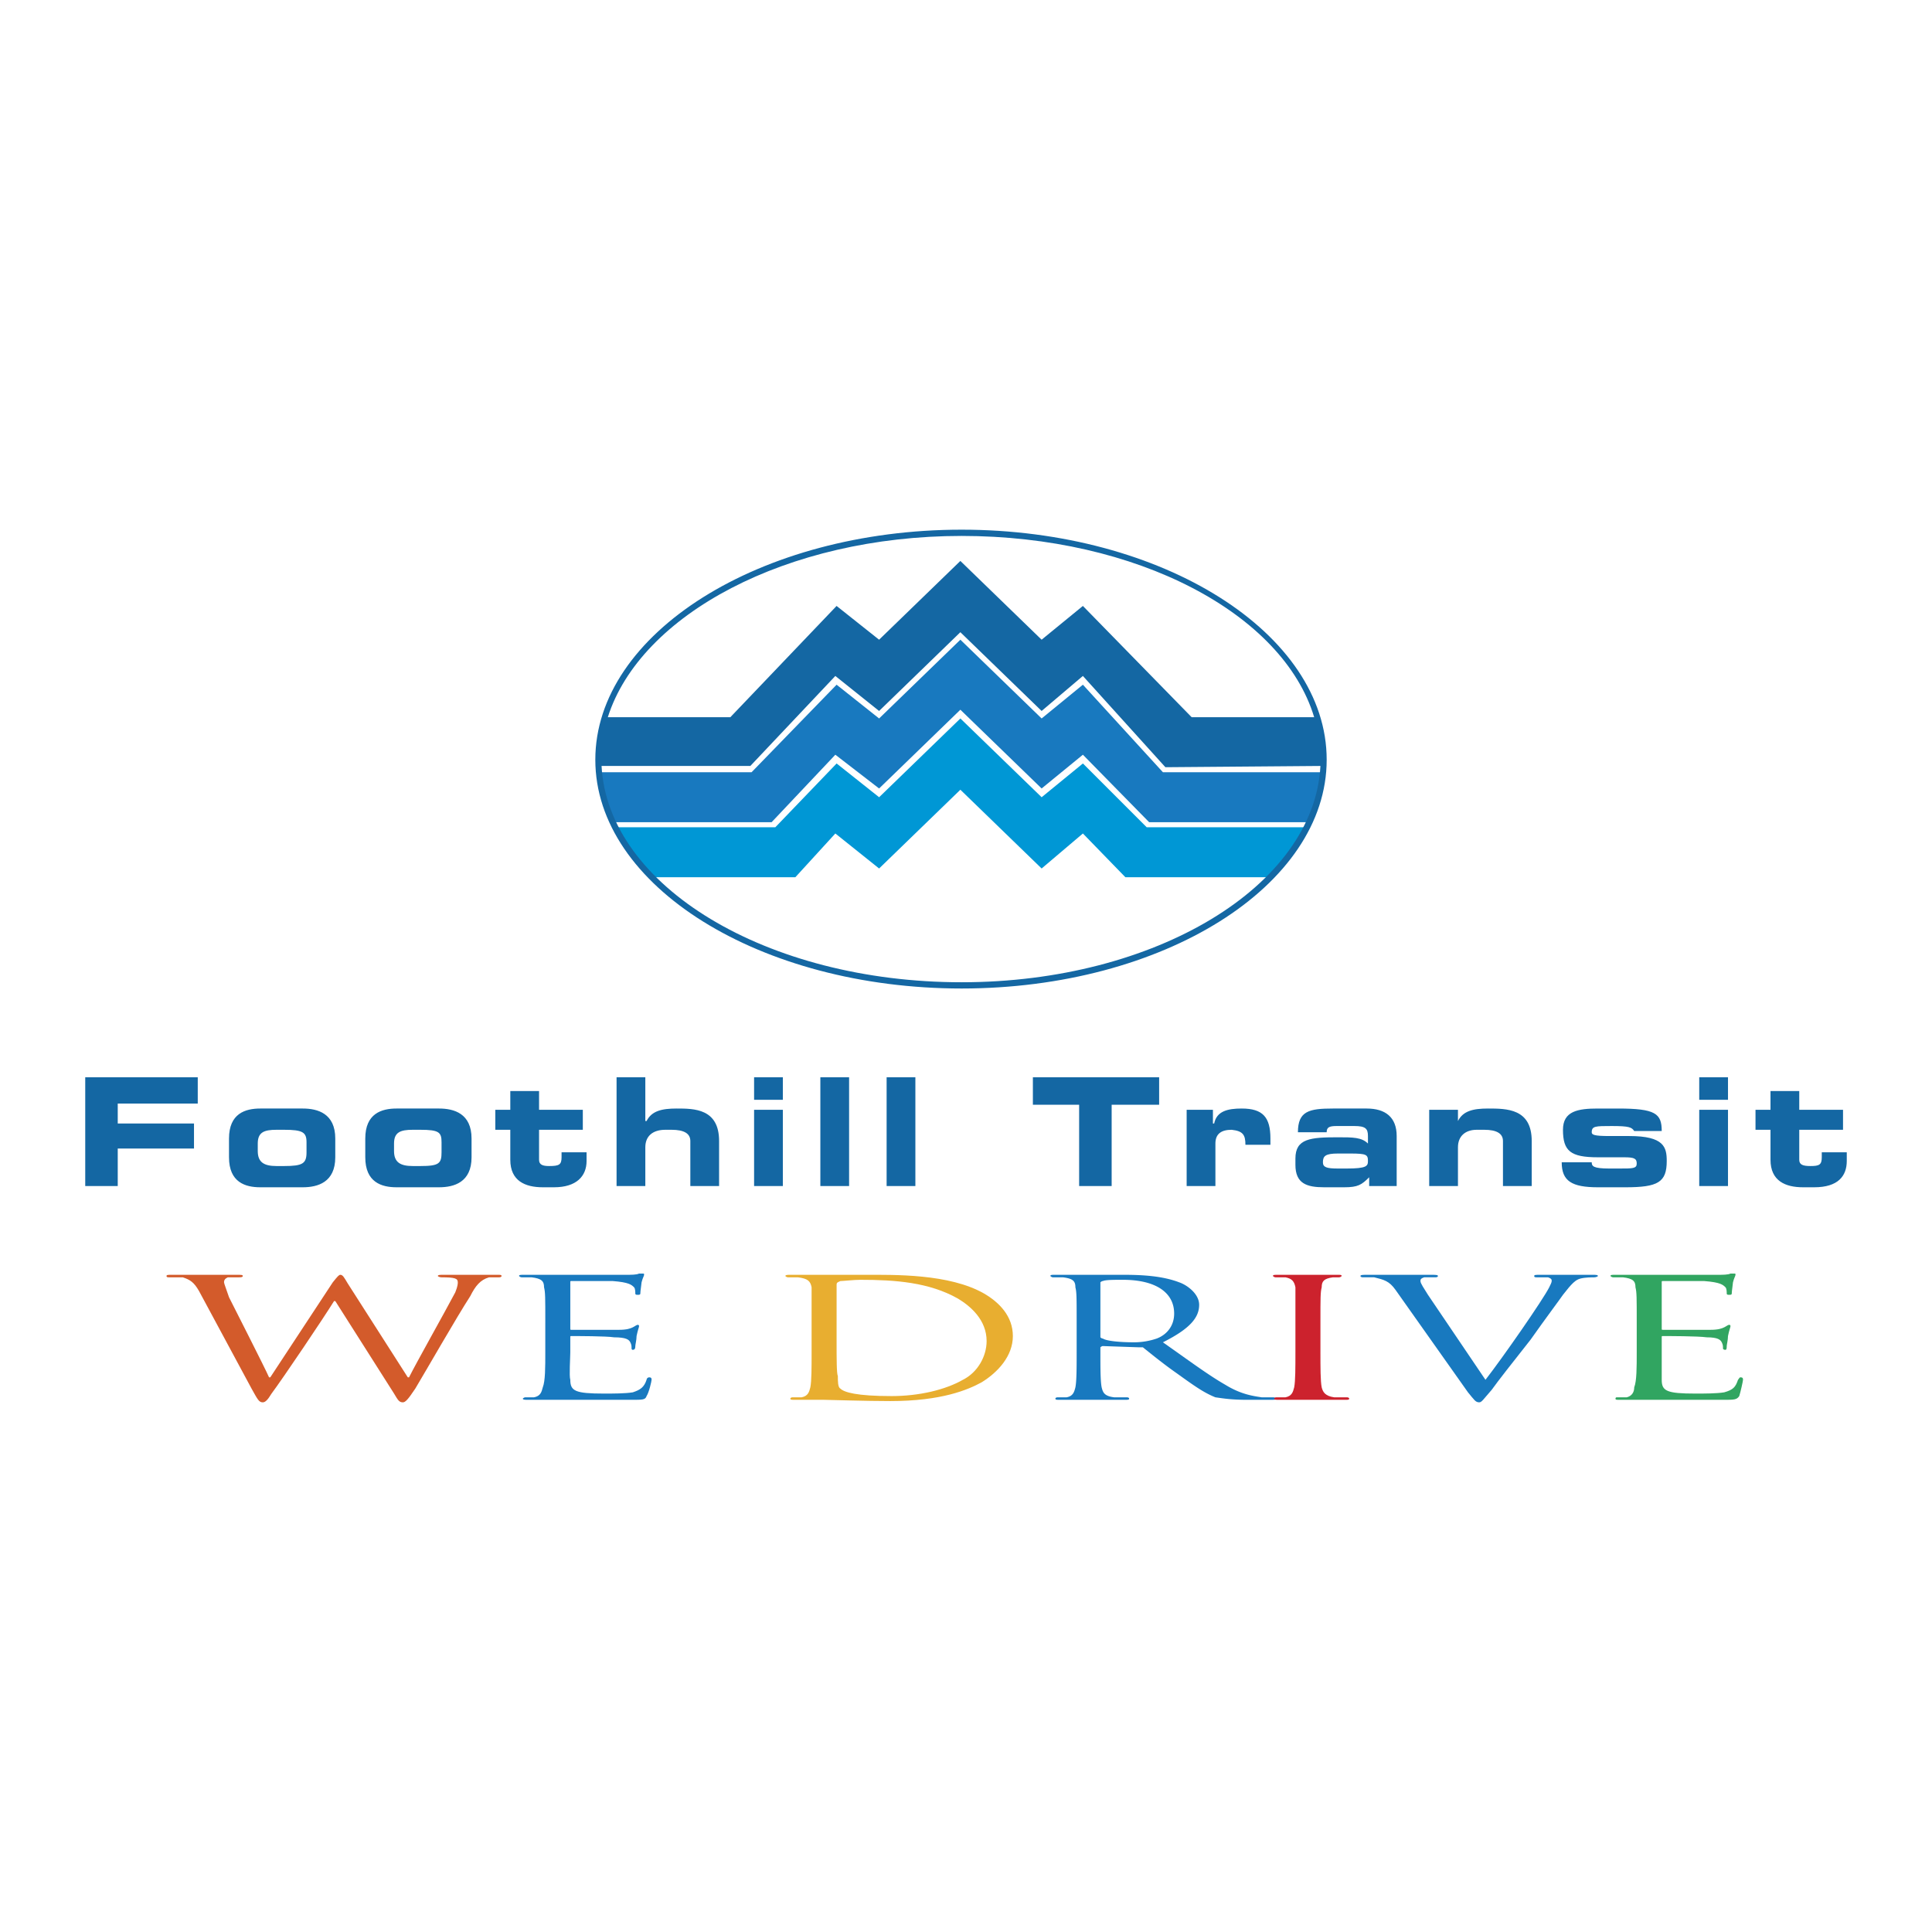
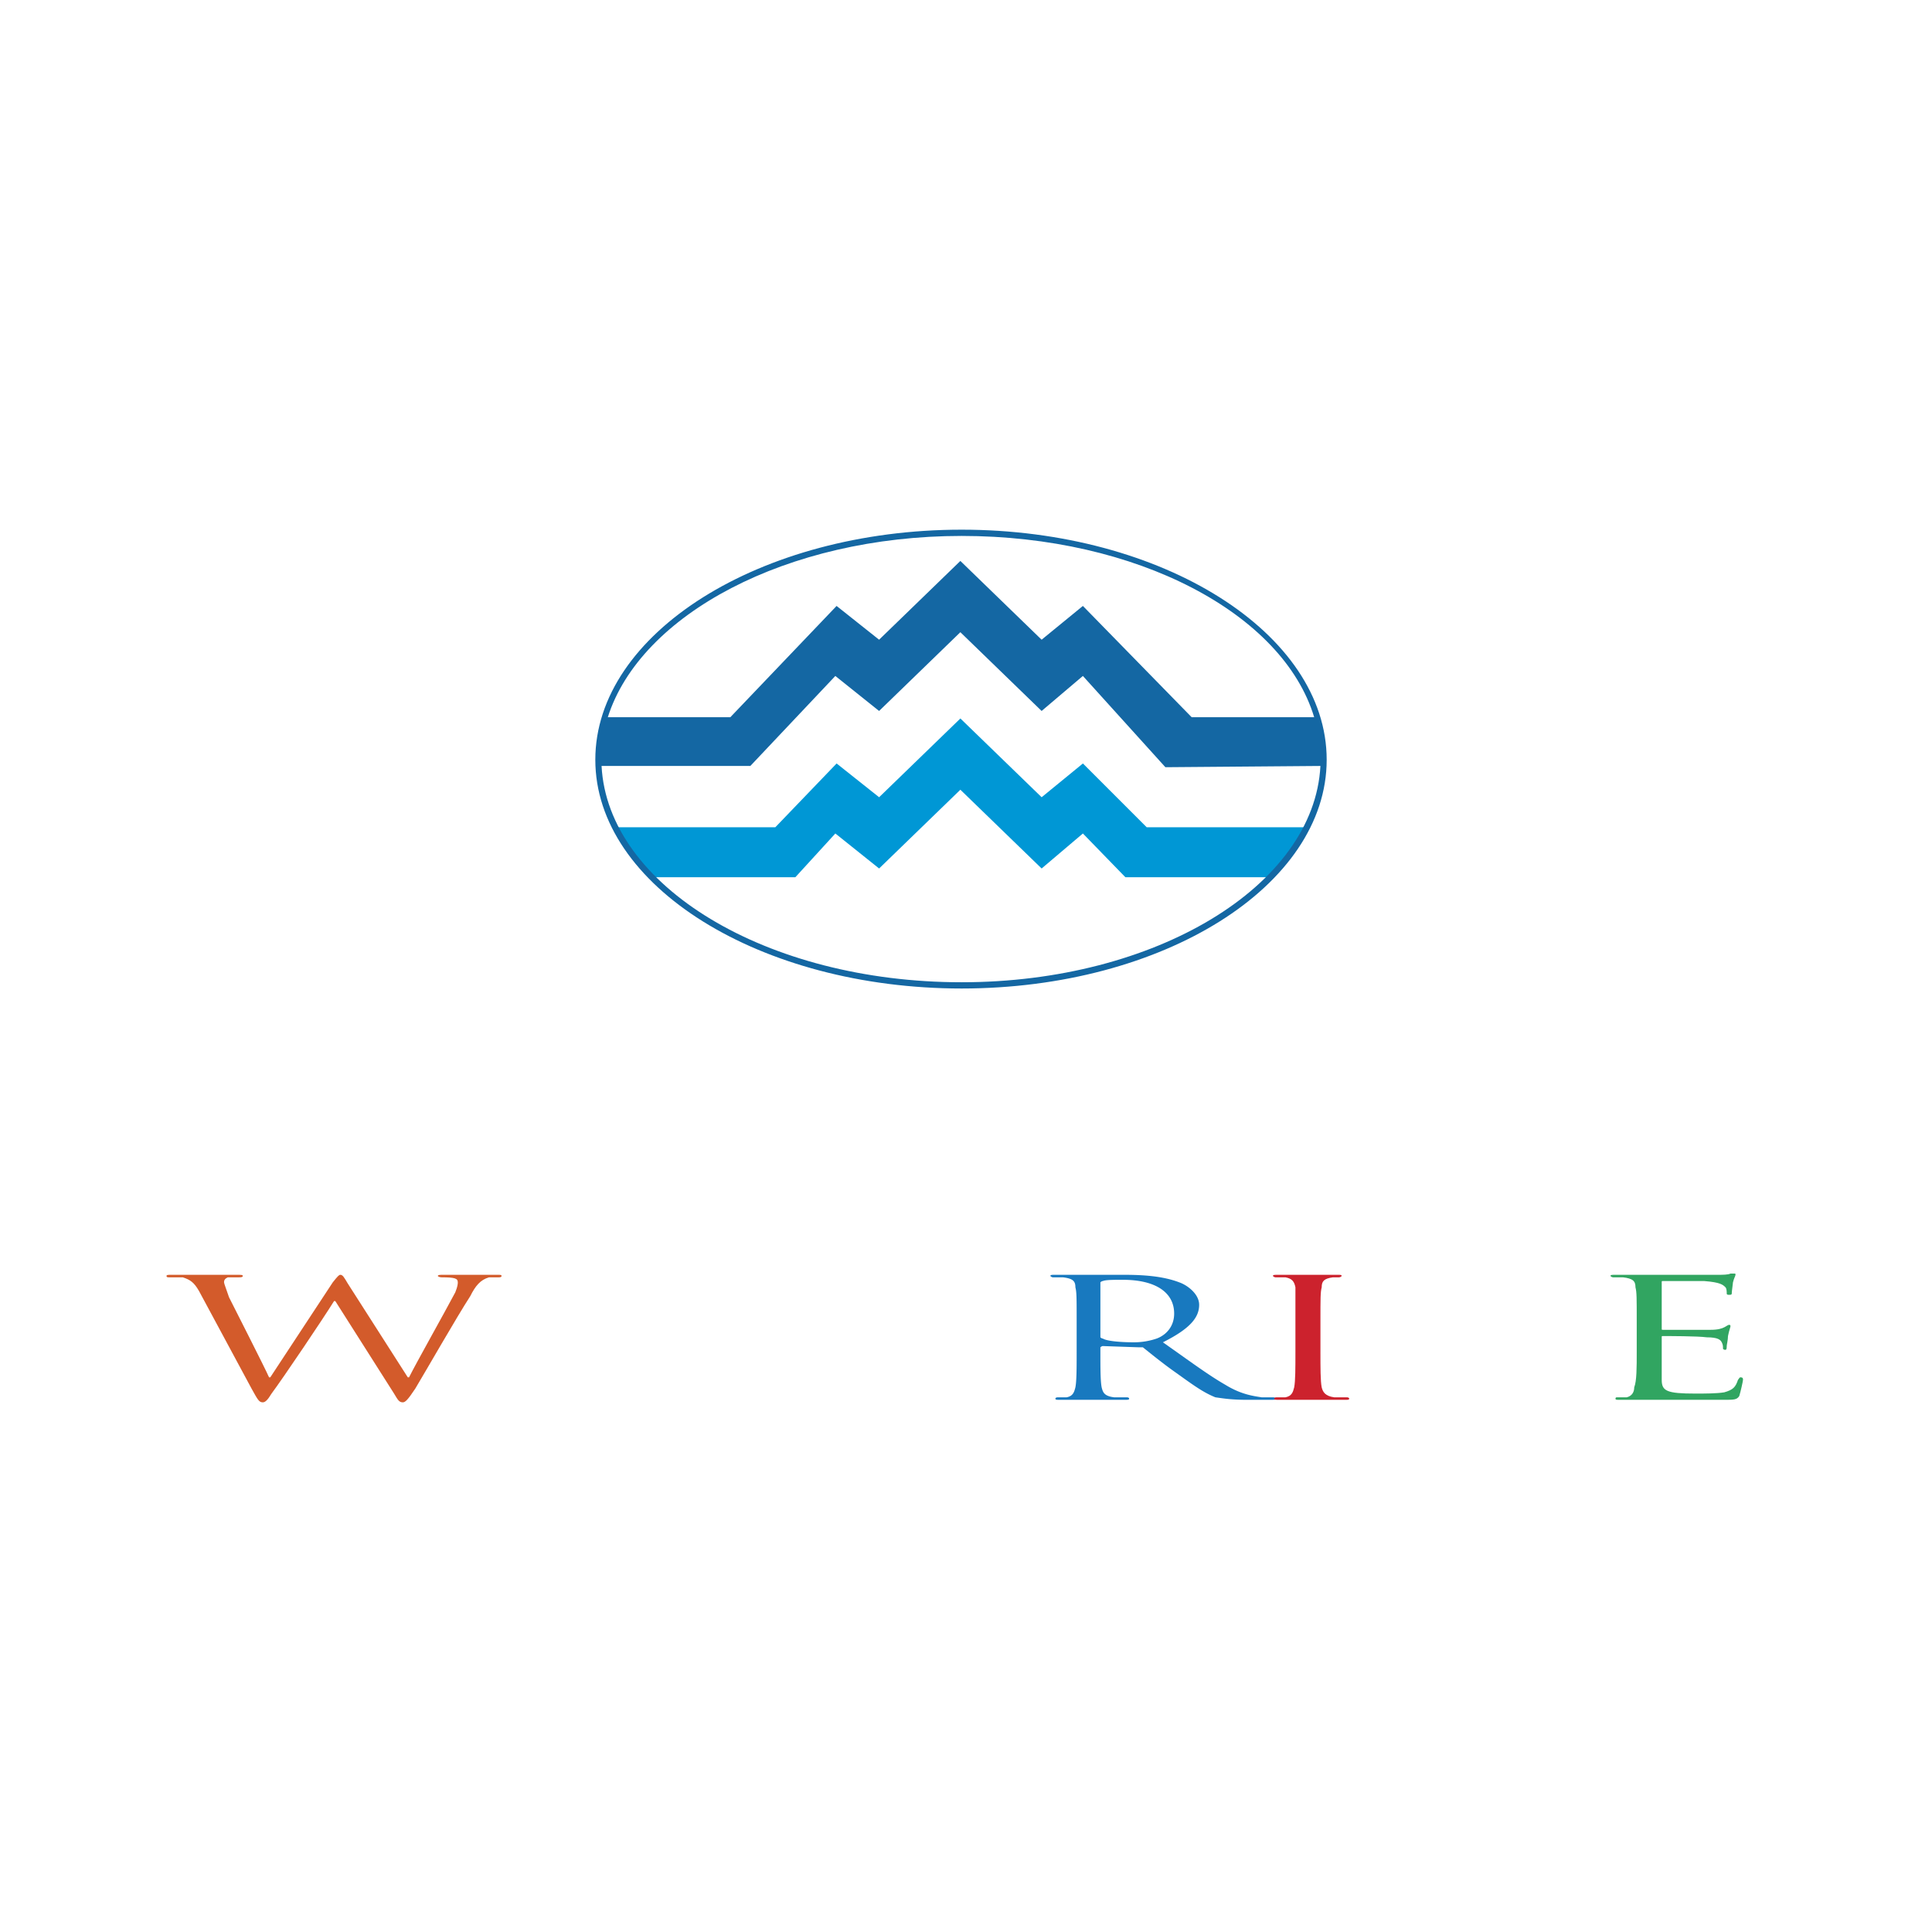
<svg xmlns="http://www.w3.org/2000/svg" width="2500" height="2500" viewBox="0 0 192.756 192.756">
  <g fill-rule="evenodd" clip-rule="evenodd">
    <path fill="#fff" d="M0 0h192.756v192.756H0V0z" />
    <path d="M95.941 52.846c-20.082 0-36.546 10.353-36.546 22.951s16.464 22.826 36.546 22.826 36.422-10.228 36.422-22.826-16.34-22.951-36.422-22.951z" fill="#fff" />
-     <path fill="#1467a3" d="M8.504 107.479H19.73v2.621h-7.983v1.994h7.608v2.496h-7.608v3.742H8.504v-10.853zM25.717 114.09c0-1.123.624-1.371 1.871-1.371h.749c1.871 0 2.245.248 2.245 1.246v.998c0 1.123-.374 1.373-2.245 1.373h-.749c-1.247 0-1.871-.375-1.871-1.498v-.748zm-2.869 1.373c0 2.494 1.622 2.992 3.118 2.992h4.241c1.497 0 3.243-.498 3.243-2.992v-1.871c0-2.496-1.747-2.994-3.243-2.994h-4.241c-1.497 0-3.118.498-3.118 2.994v1.871zM39.313 114.09c0-1.123.624-1.371 1.871-1.371h.748c1.871 0 2.121.248 2.121 1.246v.998c0 1.123-.25 1.373-2.121 1.373h-.748c-1.248 0-1.871-.375-1.871-1.498v-.748zm-2.869 1.373c0 2.494 1.622 2.992 3.119 2.992h4.241c1.497 0 3.243-.498 3.243-2.992v-1.871c0-2.496-1.747-2.994-3.243-2.994h-4.241c-1.497 0-3.119.498-3.119 2.994v1.871zM50.913 112.719h-1.497v-1.996h1.497v-1.871h2.869v1.871h4.366v1.996h-4.366v2.992c0 .5.374.625.998.625.998 0 1.247-.125 1.247-.873v-.5h2.495v.873c0 1.498-.998 2.619-3.243 2.619h-1.123c-1.746 0-3.243-.623-3.243-2.744v-2.992zM61.515 107.479h2.869v4.367h.125c.499-.998 1.497-1.248 2.994-1.248 1.746 0 4.241 0 4.241 3.242v4.492h-2.869v-4.492c0-.748-.624-1.121-1.871-1.121h-.624c-1.248 0-1.996.623-1.996 1.746v3.867h-2.869v-10.853zM75.236 110.723h2.869v7.609h-2.869v-7.609zm0-3.244h2.869v2.246h-2.869v-2.246zM81.847 107.479h2.868v10.853h-2.868v-10.853zM88.458 107.479h2.869v10.853h-2.869v-10.853zM103.051 107.479h12.597v2.744h-4.738v8.109h-3.244v-8.109h-4.615v-2.744zM118.393 110.723h2.621v1.371h.123c.25-1.246 1.373-1.496 2.744-1.496 2.121 0 2.869.873 2.869 2.994v.623h-2.494c0-.998-.25-1.371-1.373-1.496-.996 0-1.621.373-1.621 1.371v4.242h-2.869v-7.609zM133.486 116.584c-1.123 0-1.498-.123-1.498-.623 0-.623.25-.873 1.498-.873h1.248c1.621 0 1.746.125 1.746.748 0 .5-.125.748-2.121.748h-.873zm-4.242-.373c0 1.871 1.123 2.244 2.869 2.244h1.996c1.373 0 1.746-.248 2.494-.998v.875h2.744v-4.99c0-1.871-1.121-2.744-2.992-2.744h-3.369c-2.369 0-3.492.25-3.492 2.369h2.869c0-.498.25-.623.998-.623h1.746c1.123 0 1.373.25 1.373.998v.748c-.625-.623-1.498-.623-2.994-.623-2.744 0-4.242.125-4.242 2.119v.625zM142.592 110.723h2.869v1.123c.498-.998 1.496-1.248 2.992-1.248 1.871 0 4.367 0 4.367 3.242v4.492h-2.869v-4.492c0-.748-.625-1.121-1.871-1.121h-.748c-1.123 0-1.871.623-1.871 1.746v3.867h-2.869v-7.609zM158.807 115.961c0 .375.125.623 1.746.623h.998c1.371 0 1.746 0 1.746-.498 0-.5-.25-.623-1.248-.623h-2.619c-2.744 0-3.492-.625-3.492-2.744 0-1.871 1.498-2.121 3.492-2.121h1.996c3.742 0 4.365.498 4.365 2.246h-2.744c-.248-.375-.498-.5-2.244-.5-1.621 0-1.996 0-1.996.623 0 .25.25.375 1.746.375h1.996c3.492 0 3.742 1.123 3.742 2.494 0 2.121-.873 2.619-4.117 2.619h-2.744c-2.619 0-3.617-.623-3.617-2.494h2.994zM169.533 110.723h2.869v7.609h-2.869v-7.609zm0-3.244h2.869v2.246h-2.869v-2.246zM176.643 112.719h-1.496v-1.996h1.496v-1.871h2.869v1.871h4.367v1.996h-4.367v2.992c0 .5.375.625 1.123.625.873 0 1.123-.125 1.123-.873v-.5h2.494v.873c0 1.498-.873 2.619-3.242 2.619h-1.123c-1.746 0-3.244-.623-3.244-2.744v-2.992z" />
    <path d="M130.367 82.533c-.873 1.746-1.996 3.368-3.492 4.989h-14.594l-4.24-4.365-4.117 3.492-8.107-7.858-8.108 7.858-4.366-3.492-3.991 4.365H65.008c-1.497-1.621-2.744-3.243-3.617-4.989h15.966l6.112-6.361 4.241 3.368 8.108-7.858 8.107 7.858 4.117-3.368 6.361 6.361h15.964z" fill="#0097d5" />
-     <path d="M131.988 77.044c-.123 1.746-.623 3.368-1.246 4.989h-16.09l-6.611-6.735-4.117 3.368-8.107-7.858-8.108 7.858-4.366-3.368-6.361 6.735H61.141c-.748-1.622-1.123-3.243-1.372-4.989h15.217l8.482-8.731 4.241 3.368 8.108-7.858 8.107 7.858 4.117-3.368 7.982 8.731h15.965z" fill="#1879bf" />
    <path d="M95.941 52.846c-20.082 0-36.546 10.353-36.546 22.951s16.464 22.826 36.546 22.826 36.422-10.228 36.422-22.826-16.34-22.951-36.422-22.951zm0 .624c17.463 0 32.057 7.733 35.174 18.086h-12.223L108.04 60.455l-4.117 3.368-8.107-7.858-8.108 7.858-4.241-3.368-10.601 11.101H60.642C63.885 61.328 78.479 53.47 95.941 53.47zm0 44.53c-19.458 0-35.299-9.605-35.923-21.579h14.843l8.481-8.981 4.366 3.493 8.108-7.858 8.107 7.858 4.117-3.493 8.232 9.105 15.467-.125C131.115 88.395 115.275 98 95.941 98z" fill="#1467a3" />
    <path d="M40.685 137.416h.125c.749-1.498 3.493-6.361 4.615-8.482.25-.623.25-.873.25-.998 0-.375-.25-.498-1.622-.498-.25 0-.374-.125-.374-.125 0-.125.25-.125.499-.125H49.667c.25 0 .374 0 .374.125 0 0 0 .125-.249.125h-.998c-.873.248-1.372.873-1.871 1.871-1.372 2.119-4.365 7.357-5.488 9.229-.748 1.123-.998 1.373-1.247 1.373-.374 0-.499-.25-.873-.873l-5.862-9.23h-.125c-.998 1.621-5.114 7.732-6.236 9.23-.375.623-.624.873-.873.873-.375 0-.499-.25-1.123-1.373l-5.238-9.729c-.5-.873-.874-1.123-1.622-1.371h-1.372c-.125 0-.249 0-.249-.125s.125-.125.499-.125H23.599c.5 0 .624 0 .624.125s-.249.125-.374.125h-1.123c-.249.123-.374.248-.374.498 0 .125.25.748.499 1.496.499.998 3.617 7.109 3.991 7.984h.125l6.237-9.48c.499-.623.624-.748.749-.748.249 0 .374.25.748.873l5.984 9.355z" fill="#d35b2b" />
-     <path d="M54.405 131.928c0-2.496 0-2.994-.125-3.494 0-.623-.25-.873-1.247-.996h-.998c-.125 0-.25-.125-.25-.125 0-.125.125-.125.499-.125h10.103c.624 0 1.123 0 1.373-.125h.374c.124 0 .125 0 .125.125s-.125.25-.249.748c0 .125-.125.873-.125 1.123 0 .125-.125.125-.25.125s-.25 0-.25-.125 0-.5-.125-.625c-.249-.248-.499-.498-2.12-.623h-4.116c-.125 0-.125 0-.125.125v4.615c0 .125 0 .125.125.125h4.74c.749 0 1.123-.125 1.372-.25s.375-.25.499-.25c.125 0 .125.125.125.125 0 .125-.125.375-.25.998 0 .375-.125.873-.125.998s0 .375-.25.375c-.125 0-.125-.125-.125-.125 0-.25 0-.375-.125-.625-.125-.248-.374-.498-1.621-.498-.749-.125-3.742-.125-4.241-.125-.125 0-.125 0-.125.125v1.496c0 .5-.125 2.371 0 2.744 0 1.123.499 1.373 3.368 1.373.873 0 2.12 0 2.869-.125.749-.25 1.123-.498 1.372-1.248 0-.125.125-.248.25-.248.25 0 .25.123.25.248s-.25 1.248-.499 1.623c-.125.373-.374.373-1.497.373H52.658c-.25 0-.499 0-.499-.125 0 0 .125-.125.249-.125h.873c.624-.123.749-.498.873-.996.25-.625.25-1.996.25-3.494v-2.992h.001z" fill="#1879bf" />
-     <path d="M83.468 131.678v-3.492c0-.25.125-.25.374-.375.25 0 1.372-.125 1.996-.125 3.492 0 6.86.25 9.729 1.871 1.248.748 2.868 2.121 2.868 4.242 0 1.496-.873 3.117-2.37 3.865-1.746.998-4.365 1.623-7.109 1.623-3.492 0-4.74-.375-5.114-.75-.25-.123-.25-.748-.25-1.246-.125-.25-.125-1.746-.125-3.492v-2.121h.001zm-2.494 3.242c0 1.498 0 2.869-.125 3.494-.125.498-.25.873-.873.996h-.873c-.249 0-.25.125-.25.125 0 .125.125.125.499.125h2.869c.374 0 4.116.125 6.61.125 5.114 0 7.733-1.123 9.106-1.871 1.621-.998 3.117-2.619 3.117-4.615s-1.371-3.367-2.867-4.24c-3.493-1.996-8.982-1.871-11.975-1.871h-7.359c-.25 0-.499 0-.499.125 0 0 .125.125.25.125h.998c.998.123 1.247.373 1.372.996V134.92z" fill="#e8ae30" />
    <path d="M109.787 127.936s.125-.125.25-.125c.248-.125 1.121-.125 1.994-.125 3.244 0 5.115 1.248 5.115 3.369 0 1.246-.748 2.119-1.746 2.494a7.051 7.051 0 0 1-2.246.373c-1.371 0-2.744-.123-3.117-.373-.125 0-.25-.125-.25-.125v-5.488zm-2.369 6.984c0 1.498 0 2.869-.125 3.494-.125.498-.25.873-.873.996h-.873c-.25 0-.25.125-.25.125 0 .125.125.125.498.125H112.156c.375 0 .5 0 .5-.125 0 0 0-.125-.25-.125h-1.248c-.998-.123-1.121-.498-1.246-.996-.125-.625-.125-1.996-.125-3.494v-.498s.125-.125.25-.125l3.617.125h.373c.625.498 1.996 1.621 3.244 2.494 1.746 1.248 2.744 1.996 3.99 2.494.873.125 1.621.25 3.244.25h2.119c.5 0 .75 0 .75-.125 0 0-.125-.125-.375-.125h-1.123c-.748-.123-1.996-.248-3.617-1.246-1.746-.998-3.742-2.496-6.236-4.242 2.744-1.371 3.617-2.494 3.617-3.74 0-1.123-1.248-1.996-1.996-2.246-1.621-.623-3.617-.748-5.488-.748h-6.859c-.375 0-.5 0-.5.125 0 0 .125.125.25.125h.998c.998.123 1.248.373 1.248.996.125.5.125.998.125 3.494v2.992z" fill="#1879bf" />
    <path d="M131.74 134.92c0 1.498 0 2.869.125 3.494.123.498.373.873 1.246.996h1.248c.25 0 .25.125.25.125 0 .125-.125.125-.375.125H127.623c-.373 0-.498 0-.498-.125 0 0 0-.125.25-.125h.873c.623-.123.748-.498.873-.996.123-.625.123-1.996.123-3.494v-2.992-3.494c-.123-.623-.373-.873-.996-.996h-.998c-.125 0-.25-.125-.25-.125 0-.125.125-.125.498-.125h5.988c.25 0 .373 0 .373.125 0 0-.123.125-.248.125h-.625c-.873.123-1.121.373-1.121.996-.125.5-.125.998-.125 3.494v2.992z" fill="#cc222d" />
-     <path d="M148.205 137.664c1.746-2.244 5.736-7.982 6.361-9.23.125-.248.248-.498.248-.623s0-.25-.373-.373h-1.123c-.125 0-.25 0-.25-.125s.125-.125.625-.125h5.238c.25 0 .498 0 .498.125 0 0-.125.125-.373.125-.25 0-.873 0-1.373.123-.498.125-.873.5-1.746 1.623-.248.373-1.746 2.369-3.242 4.49-1.871 2.369-3.244 4.115-3.867 4.988-.873.998-.998 1.248-1.248 1.248-.373 0-.498-.25-1.121-.998l-7.234-10.229c-.625-.873-1.123-.998-2.121-1.246h-1.123c-.25 0-.25-.125-.25-.125 0-.125.25-.125.75-.125H142.717c.498 0 .748 0 .748.125 0 0 0 .125-.25.125h-1.123c-.373.123-.373.248-.373.373 0 .25.373.748.748 1.373l5.738 8.481z" fill="#1879bf" />
    <path d="M163.297 131.928c0-2.496 0-2.994-.125-3.494 0-.623-.25-.873-1.246-.996h-.998c-.125 0-.25-.125-.25-.125 0-.125.125-.125.498-.125h10.103c.625 0 1.123 0 1.373-.125h.373c.125 0 .125 0 .125.125s-.125.25-.25.748c0 .125-.123.873-.123 1.123 0 .125-.125.125-.25.125s-.25 0-.25-.125 0-.5-.125-.625c-.248-.248-.498-.498-2.119-.623h-4.117c-.125 0-.125 0-.125.125v4.615c0 .125 0 .125.125.125h4.74c.748 0 1.123-.125 1.371-.25.25-.125.375-.25.5-.25s.125.125.125.125c0 .125-.125.375-.25.998 0 .375-.125.873-.125.998s0 .375-.125.375c-.248 0-.248-.125-.248-.125 0-.25 0-.375-.125-.625-.125-.248-.375-.498-1.498-.498-.873-.125-3.865-.125-4.365-.125-.125 0-.125 0-.125.125v4.24c0 1.123.5 1.373 3.369 1.373.873 0 2.119 0 2.867-.125.873-.25 1.123-.498 1.373-1.248.125-.125.125-.248.25-.248.25 0 .25.123.25.248s-.25 1.248-.375 1.623c-.25.373-.5.373-1.621.373h-10.353c-.25 0-.375 0-.375-.125 0 0 0-.125.125-.125h.998c.5-.123.748-.498.748-.996.25-.625.25-1.996.25-3.494v-2.992z" fill="#31a561" />
  </g>
</svg>